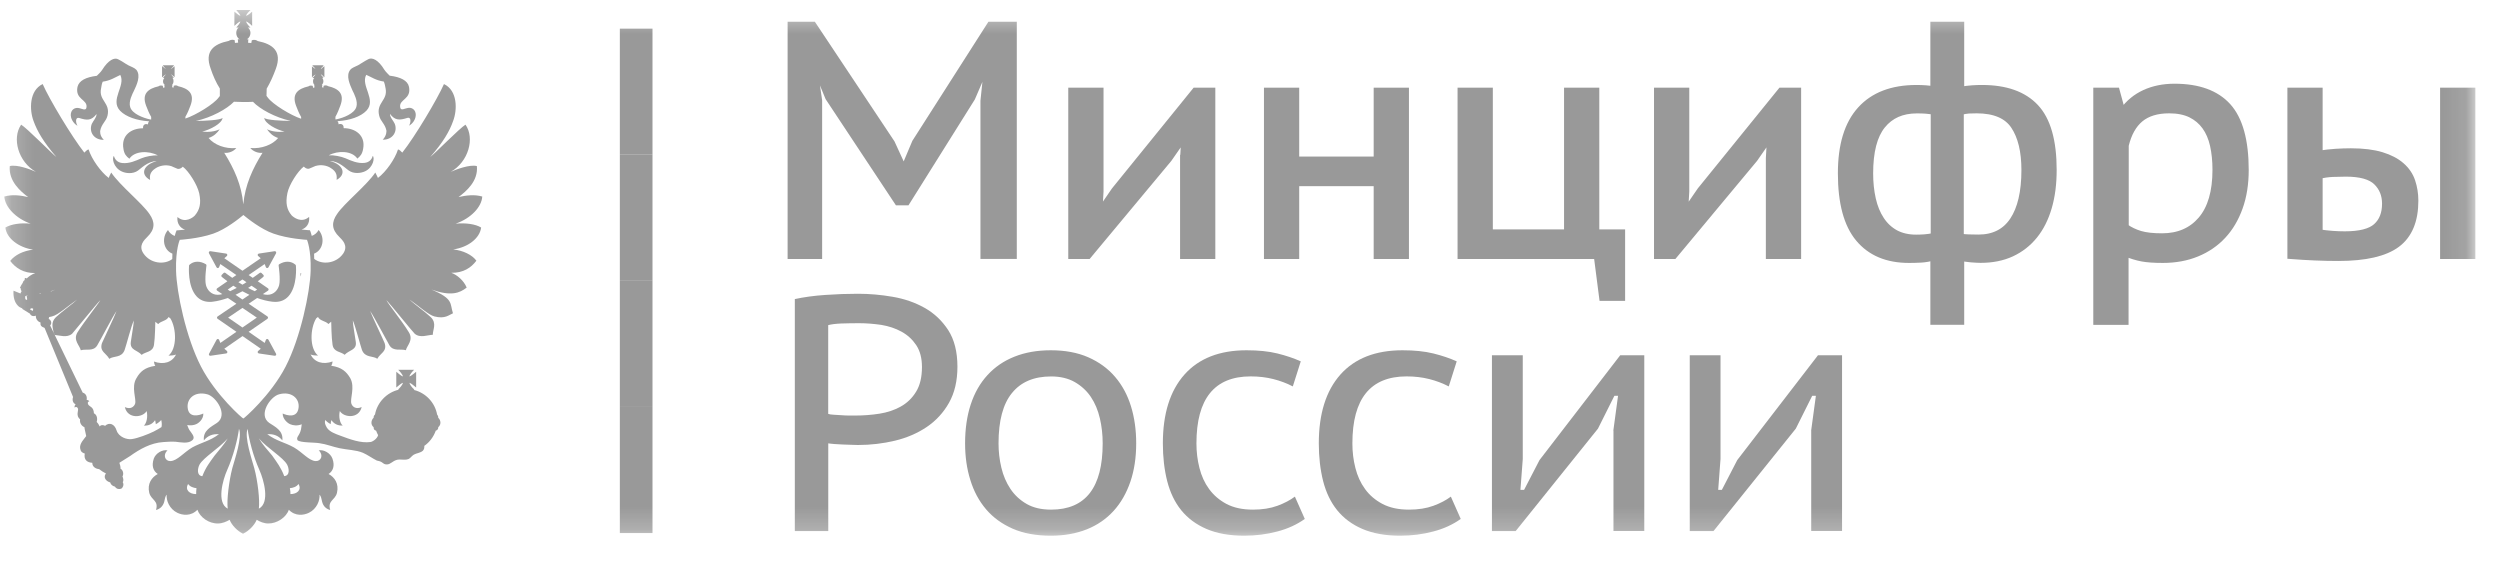
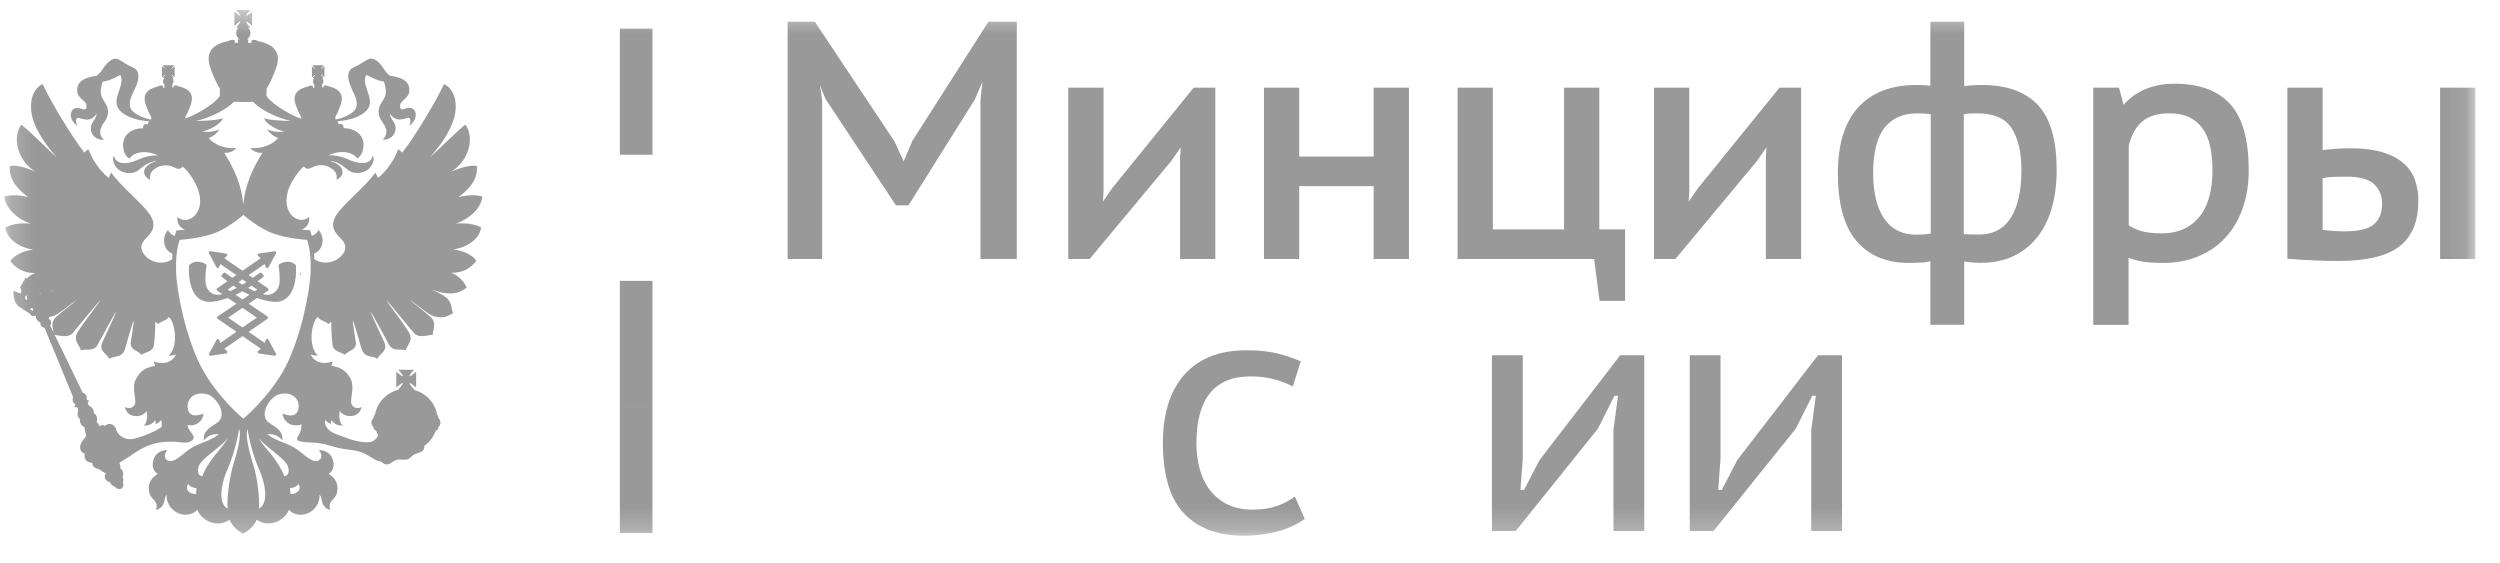
<svg xmlns="http://www.w3.org/2000/svg" width="111" height="25" viewBox="0 0 111 25" fill="none">
  <g opacity="0.5" clip-path="url(#clip0_620_4517)">
    <mask id="mask0_620_4517" style="mask-type:luminance" maskUnits="userSpaceOnUse" x="0" y="0" width="110" height="24">
      <path d="M109.895 0.444H0.192V23.785H109.895V0.444Z" fill="white" />
    </mask>
    <g mask="url(#mask0_620_4517)">
      <path d="M28.971 1.272H27.521V6.871H28.971V1.272Z" fill="#333333" />
-       <path d="M28.971 6.871H27.521V12.47H28.971V6.871Z" fill="#333333" />
+       <path d="M28.971 6.871H27.521H28.971V6.871Z" fill="#333333" />
      <path d="M28.971 12.47H27.521V18.069H28.971V12.47Z" fill="#333333" />
      <path d="M28.971 18.069H27.521V23.668H28.971V18.069Z" fill="#333333" />
      <path d="M13.126 11.762C13.12 11.756 12.99 11.62 12.765 11.62C12.645 11.62 12.523 11.658 12.401 11.729C12.379 11.74 12.366 11.764 12.371 11.789C12.371 11.794 12.461 12.402 12.393 12.663C12.341 12.859 12.175 13.089 11.874 13.089C11.809 13.089 11.744 13.079 11.673 13.059H11.67L11.899 12.905C11.915 12.894 11.926 12.875 11.926 12.853C11.926 12.831 11.915 12.815 11.899 12.802L11.445 12.489C11.589 12.381 11.679 12.305 11.689 12.294C11.703 12.283 11.711 12.267 11.711 12.25C11.711 12.234 11.706 12.218 11.692 12.204L11.611 12.123C11.6 12.112 11.584 12.104 11.567 12.104C11.554 12.104 11.54 12.109 11.529 12.117C11.524 12.12 11.404 12.212 11.222 12.337L11.04 12.212L11.752 11.724L11.806 11.865C11.814 11.886 11.836 11.903 11.861 11.903C11.861 11.903 11.861 11.903 11.863 11.903C11.885 11.903 11.907 11.889 11.918 11.87L12.257 11.246C12.268 11.224 12.265 11.2 12.254 11.181C12.243 11.164 12.224 11.153 12.203 11.153C12.2 11.153 12.197 11.153 12.194 11.153L11.494 11.259C11.47 11.262 11.45 11.278 11.442 11.303C11.437 11.324 11.442 11.349 11.461 11.365L11.575 11.466L10.766 12.022L9.96 11.466L10.074 11.365C10.09 11.349 10.098 11.324 10.09 11.303C10.085 11.278 10.066 11.262 10.041 11.259L9.341 11.153C9.338 11.153 9.335 11.153 9.333 11.153C9.311 11.153 9.292 11.162 9.281 11.181C9.267 11.2 9.267 11.224 9.278 11.246L9.615 11.87C9.626 11.889 9.647 11.903 9.669 11.903C9.672 11.903 9.672 11.903 9.672 11.903C9.696 11.903 9.715 11.886 9.726 11.865L9.783 11.724L10.495 12.212L10.313 12.337C10.131 12.212 10.011 12.12 10.009 12.117C9.998 12.109 9.984 12.104 9.971 12.104C9.954 12.104 9.938 12.109 9.927 12.123L9.846 12.204C9.835 12.215 9.827 12.231 9.827 12.25C9.827 12.267 9.835 12.283 9.848 12.294C9.862 12.305 9.952 12.381 10.096 12.489L9.642 12.802C9.626 12.812 9.615 12.831 9.615 12.853C9.615 12.875 9.626 12.891 9.642 12.905L9.87 13.059C9.87 13.059 9.87 13.059 9.867 13.059C9.797 13.079 9.732 13.089 9.667 13.089C9.365 13.089 9.197 12.859 9.145 12.663C9.077 12.402 9.167 11.794 9.167 11.789C9.17 11.764 9.159 11.74 9.137 11.729C9.012 11.658 8.89 11.62 8.773 11.62C8.545 11.62 8.415 11.753 8.409 11.762C8.398 11.77 8.393 11.786 8.393 11.797C8.39 11.835 8.32 12.712 8.727 13.157C8.876 13.32 9.075 13.404 9.311 13.404C9.352 13.404 9.398 13.404 9.441 13.396C9.672 13.369 9.897 13.307 10.117 13.231L10.495 13.486L9.661 14.051C9.645 14.064 9.634 14.081 9.634 14.102C9.634 14.121 9.642 14.14 9.661 14.154L10.497 14.732L9.783 15.226L9.729 15.088C9.721 15.066 9.699 15.053 9.675 15.05C9.675 15.05 9.675 15.05 9.672 15.05C9.65 15.05 9.629 15.063 9.618 15.082L9.281 15.707C9.27 15.726 9.273 15.753 9.284 15.769C9.295 15.786 9.314 15.796 9.335 15.796C9.338 15.796 9.341 15.796 9.343 15.796L10.044 15.693C10.068 15.691 10.087 15.672 10.093 15.65C10.101 15.626 10.093 15.601 10.076 15.585L9.96 15.482L10.769 14.922L11.578 15.482L11.461 15.585C11.442 15.601 11.437 15.626 11.442 15.65C11.448 15.672 11.47 15.688 11.494 15.693L12.194 15.796C12.197 15.796 12.2 15.796 12.203 15.796C12.222 15.796 12.241 15.788 12.254 15.769C12.268 15.75 12.268 15.726 12.257 15.707L11.918 15.082C11.907 15.063 11.888 15.05 11.863 15.05H11.861C11.833 15.05 11.814 15.066 11.806 15.088L11.752 15.226L11.038 14.732L11.874 14.154C11.89 14.143 11.901 14.124 11.901 14.102C11.901 14.081 11.89 14.064 11.874 14.051L11.04 13.486L11.418 13.231C11.635 13.309 11.861 13.369 12.091 13.396C12.137 13.402 12.181 13.404 12.222 13.404C12.461 13.404 12.656 13.32 12.805 13.157C13.213 12.712 13.142 11.835 13.139 11.797C13.139 11.786 13.134 11.772 13.126 11.762ZM10.764 12.408L10.943 12.53C10.886 12.565 10.826 12.603 10.764 12.641C10.701 12.603 10.641 12.568 10.584 12.53L10.764 12.408ZM10.112 12.856L10.359 12.685C10.408 12.715 10.457 12.747 10.511 12.783C10.413 12.834 10.316 12.883 10.218 12.929L10.112 12.856ZM11.402 14.102L10.764 14.542L10.128 14.102L10.764 13.671L11.402 14.102ZM10.764 13.299L10.457 13.089C10.565 13.038 10.666 12.986 10.764 12.932C10.861 12.986 10.964 13.038 11.073 13.089L10.764 13.299ZM11.312 12.929C11.214 12.886 11.114 12.837 11.016 12.783C11.07 12.75 11.119 12.717 11.168 12.685L11.418 12.856L11.312 12.929Z" fill="#333333" />
      <path d="M13.341 12.278C13.365 12.229 13.376 12.136 13.376 12.136L13.341 12.126V12.278Z" fill="#333333" />
      <path d="M21.363 10.102C21.103 9.945 20.671 9.89 20.231 9.931C20.918 9.692 21.388 9.182 21.412 8.726C21.054 8.622 20.682 8.677 20.359 8.75C20.693 8.5 21.241 8.044 21.173 7.373C20.85 7.295 20.258 7.52 20.011 7.631C20.804 7.186 21.089 6.132 20.668 5.535C20.419 5.682 19.286 6.838 19.102 6.971C19.688 6.301 19.962 5.82 20.12 5.369C20.307 4.878 20.321 4.02 19.712 3.732C19.425 4.389 18.42 6.075 17.861 6.776C17.798 6.722 17.749 6.648 17.671 6.635C17.538 7.061 17.141 7.629 16.78 7.9C16.761 7.865 16.726 7.767 16.663 7.661C16.28 8.234 15.287 9.019 14.966 9.502C14.716 9.861 14.716 10.184 15.064 10.518C15.205 10.659 15.471 10.906 15.241 11.254C14.925 11.712 14.293 11.767 13.951 11.495C13.951 11.414 13.948 11.335 13.945 11.262C14.35 11.104 14.445 10.553 14.146 10.211C14.081 10.336 13.972 10.428 13.842 10.474C13.807 10.33 13.777 10.262 13.774 10.254L13.758 10.222H13.723C13.72 10.222 13.587 10.214 13.389 10.192C13.614 10.119 13.758 9.909 13.725 9.63C13.378 9.929 13.03 9.643 12.951 9.565C12.734 9.309 12.672 9.022 12.759 8.582C12.832 8.199 13.228 7.591 13.489 7.395C13.527 7.43 13.587 7.504 13.714 7.493C13.788 7.468 13.91 7.406 14.002 7.371C14.266 7.292 14.521 7.352 14.684 7.458C14.982 7.639 14.955 7.84 14.947 7.987C15.401 7.732 15.243 7.305 14.649 7.148C15.056 7.148 15.39 7.52 15.477 7.566C15.702 7.732 16.025 7.694 16.212 7.604C16.574 7.433 16.647 7.007 16.549 6.92C16.514 7.072 16.397 7.208 16.188 7.232C15.879 7.267 15.58 7.134 15.344 7.029C15.143 6.944 14.82 6.882 14.6 6.895C15.007 6.67 15.64 6.695 15.865 7.042C16.001 6.933 16.085 6.836 16.123 6.61C16.24 6.002 15.764 5.69 15.257 5.69C15.27 5.543 15.167 5.47 15.031 5.519C15.031 5.456 15.015 5.407 14.98 5.383C14.991 5.383 15.007 5.378 15.018 5.378C15.528 5.342 16.012 5.185 16.272 4.911C16.728 4.422 16.001 3.803 16.261 3.322C16.511 3.431 16.696 3.572 17.041 3.621C17.076 3.694 17.108 3.841 17.119 3.919C17.231 4.463 16.696 4.552 16.834 5.13C16.894 5.394 17.092 5.484 17.157 5.796C17.157 5.796 17.182 6.013 16.992 6.203C17.432 6.214 17.663 5.842 17.527 5.497C17.467 5.356 17.315 5.223 17.315 5.057C17.54 5.356 17.741 5.345 18.089 5.234C18.246 5.185 18.26 5.405 18.162 5.581C18.401 5.44 18.461 5.209 18.461 5.106C18.461 4.862 18.271 4.748 18.089 4.797C17.986 4.807 17.779 4.949 17.766 4.748C17.722 4.4 18.271 4.414 18.159 3.854C18.1 3.575 17.787 3.42 17.301 3.36C17.252 3.311 17.13 3.194 17.065 3.097C16.799 2.654 16.522 2.537 16.356 2.627C16.161 2.725 16.06 2.809 15.9 2.896C15.773 2.964 15.637 2.999 15.553 3.097C15.341 3.36 15.542 3.767 15.65 4.017C15.724 4.164 15.9 4.498 15.822 4.748C15.735 5.046 15.243 5.234 14.944 5.296C14.925 5.296 14.912 5.302 14.893 5.302V5.185C14.98 5.033 15.053 4.851 15.113 4.685C15.314 4.148 15.015 3.93 14.572 3.827C14.515 3.792 14.456 3.778 14.382 3.803H14.369L14.358 3.892L14.298 3.873L14.312 3.765H14.285C14.336 3.729 14.358 3.667 14.358 3.607C14.358 3.542 14.334 3.49 14.309 3.455H14.369L14.344 3.431C14.334 3.406 14.309 3.382 14.271 3.344C14.26 3.333 14.247 3.309 14.247 3.295C14.258 3.306 14.271 3.319 14.296 3.33C14.32 3.355 14.355 3.379 14.369 3.404L14.404 3.428V2.937L14.369 2.966C14.358 2.977 14.32 3.002 14.296 3.029C14.271 3.053 14.26 3.053 14.247 3.064C14.247 3.053 14.258 3.04 14.271 3.015C14.309 2.991 14.334 2.956 14.344 2.937L14.369 2.898H13.869L13.894 2.937C13.918 2.953 13.948 2.991 13.972 3.015C13.983 3.04 13.997 3.053 14.008 3.064C13.994 3.053 13.972 3.053 13.959 3.029C13.915 3.004 13.894 2.98 13.869 2.966L13.85 2.937V3.436L13.875 3.412C13.899 3.387 13.924 3.363 13.964 3.338C13.978 3.328 14 3.314 14.013 3.303C14 3.314 13.989 3.338 13.978 3.352C13.953 3.39 13.921 3.412 13.899 3.439L13.875 3.463H13.953C13.91 3.499 13.899 3.55 13.899 3.615C13.899 3.675 13.924 3.738 13.964 3.773H13.953L13.964 3.881L13.899 3.9L13.886 3.811H13.875C13.801 3.786 13.742 3.8 13.693 3.835C13.242 3.938 12.943 4.158 13.144 4.693C13.207 4.859 13.28 5.041 13.37 5.193V5.272C12.919 5.125 12.107 4.631 11.89 4.332C11.865 4.302 11.846 4.278 11.835 4.259H11.833L11.841 3.936C11.998 3.672 12.14 3.349 12.248 3.053C12.533 2.279 12.112 1.956 11.444 1.823C11.377 1.774 11.292 1.75 11.181 1.788L11.157 1.91L11.015 1.899L11.026 1.742C11.007 1.747 10.983 1.747 10.958 1.747C11.053 1.698 11.121 1.582 11.121 1.462C11.121 1.375 11.078 1.272 11.005 1.223H11.121C11.053 1.163 10.945 1.036 10.923 0.949C11.007 0.973 11.135 1.087 11.195 1.15V0.517C11.135 0.566 11.007 0.688 10.923 0.699C10.945 0.628 11.053 0.506 11.121 0.444H10.489C10.538 0.506 10.66 0.628 10.671 0.699C10.597 0.688 10.475 0.566 10.407 0.517V1.15C10.475 1.087 10.595 0.973 10.671 0.949C10.66 1.033 10.538 1.161 10.489 1.223H10.597C10.524 1.272 10.489 1.375 10.489 1.462C10.489 1.582 10.549 1.701 10.646 1.747C10.622 1.747 10.597 1.747 10.559 1.736L10.573 1.894L10.432 1.905L10.418 1.782C10.309 1.747 10.225 1.772 10.152 1.818C9.489 1.954 9.069 2.274 9.354 3.048C9.451 3.344 9.593 3.67 9.761 3.93V4.264C9.75 4.275 9.737 4.3 9.712 4.324C9.5 4.623 8.683 5.117 8.232 5.264V5.185C8.322 5.033 8.398 4.851 8.458 4.685C8.659 4.148 8.36 3.93 7.909 3.827C7.858 3.792 7.801 3.778 7.727 3.803H7.716L7.703 3.892L7.643 3.873L7.654 3.765H7.643C7.678 3.729 7.703 3.667 7.703 3.607C7.703 3.542 7.692 3.49 7.654 3.455H7.727L7.703 3.431C7.678 3.406 7.654 3.382 7.63 3.344C7.619 3.333 7.6 3.309 7.586 3.295C7.6 3.306 7.63 3.319 7.64 3.33C7.676 3.355 7.7 3.379 7.727 3.404L7.752 3.428V2.937L7.727 2.966C7.703 2.977 7.678 3.002 7.64 3.029C7.63 3.053 7.6 3.053 7.586 3.064C7.6 3.053 7.616 3.04 7.63 3.015C7.654 2.991 7.678 2.956 7.703 2.937L7.727 2.898H7.228L7.252 2.937C7.263 2.953 7.296 2.991 7.32 3.015C7.344 3.04 7.355 3.053 7.355 3.064C7.347 3.051 7.334 3.051 7.312 3.026C7.282 3.002 7.244 2.977 7.233 2.964L7.195 2.934V3.433L7.233 3.409C7.244 3.385 7.282 3.36 7.312 3.336C7.336 3.325 7.347 3.311 7.358 3.3C7.358 3.311 7.347 3.336 7.323 3.349C7.298 3.387 7.266 3.409 7.255 3.436L7.23 3.461H7.296C7.266 3.496 7.238 3.547 7.238 3.613C7.238 3.672 7.263 3.735 7.32 3.77H7.296L7.309 3.879L7.241 3.898L7.23 3.808H7.217C7.143 3.784 7.084 3.797 7.035 3.833C6.584 3.936 6.285 4.156 6.486 4.691C6.549 4.856 6.622 5.038 6.712 5.19V5.307C6.693 5.307 6.676 5.302 6.663 5.302C6.364 5.239 5.865 5.052 5.78 4.753C5.702 4.503 5.878 4.169 5.951 4.023C6.068 3.773 6.264 3.366 6.057 3.102C5.965 3.004 5.832 2.969 5.702 2.901C5.544 2.817 5.446 2.73 5.245 2.632C5.085 2.543 4.814 2.657 4.537 3.102C4.477 3.2 4.349 3.314 4.298 3.366C3.817 3.425 3.508 3.577 3.44 3.86C3.329 4.419 3.877 4.408 3.842 4.753C3.828 4.954 3.616 4.813 3.519 4.802C3.329 4.753 3.141 4.867 3.141 5.112C3.141 5.215 3.209 5.445 3.44 5.587C3.342 5.41 3.353 5.19 3.519 5.239C3.866 5.35 4.059 5.361 4.287 5.063C4.287 5.226 4.14 5.361 4.075 5.502C3.939 5.85 4.165 6.219 4.61 6.209C4.409 6.018 4.45 5.801 4.45 5.801C4.512 5.489 4.708 5.399 4.773 5.136C4.909 4.558 4.371 4.468 4.488 3.925C4.499 3.846 4.523 3.7 4.561 3.626C4.909 3.577 5.099 3.439 5.341 3.328C5.59 3.808 4.871 4.427 5.33 4.916C5.593 5.19 6.079 5.348 6.584 5.383C6.595 5.383 6.611 5.388 6.625 5.391C6.59 5.416 6.571 5.462 6.571 5.524C6.438 5.475 6.334 5.549 6.353 5.695C5.829 5.695 5.368 6.008 5.482 6.616C5.517 6.841 5.604 6.939 5.745 7.048C5.965 6.7 6.598 6.676 7.01 6.901C6.785 6.887 6.462 6.95 6.264 7.034C6.03 7.137 5.734 7.273 5.425 7.238C5.21 7.213 5.102 7.08 5.058 6.925C4.96 7.012 5.034 7.436 5.398 7.61C5.579 7.699 5.903 7.737 6.128 7.572C6.215 7.523 6.549 7.153 6.959 7.153C6.367 7.311 6.201 7.737 6.666 7.992C6.647 7.846 6.625 7.645 6.921 7.463C7.086 7.36 7.347 7.297 7.605 7.376C7.695 7.411 7.817 7.474 7.89 7.498C8.018 7.509 8.078 7.436 8.116 7.401C8.379 7.596 8.762 8.204 8.846 8.587C8.938 9.027 8.87 9.312 8.65 9.57C8.577 9.649 8.224 9.934 7.879 9.635C7.847 9.915 7.991 10.121 8.216 10.197C8.015 10.219 7.879 10.227 7.877 10.227H7.841L7.828 10.26C7.825 10.265 7.795 10.336 7.757 10.477C7.632 10.428 7.524 10.338 7.458 10.214C7.16 10.556 7.252 11.104 7.654 11.262C7.651 11.338 7.649 11.416 7.649 11.501C7.304 11.767 6.679 11.71 6.37 11.254C6.131 10.906 6.405 10.656 6.541 10.518C6.888 10.184 6.888 9.861 6.636 9.502C6.313 9.022 5.322 8.234 4.939 7.661C4.876 7.764 4.841 7.862 4.827 7.9C4.469 7.629 4.067 7.061 3.934 6.635C3.861 6.646 3.806 6.722 3.744 6.776C3.19 6.075 2.18 4.389 1.895 3.732C1.292 4.02 1.303 4.878 1.488 5.369C1.65 5.82 1.925 6.301 2.503 6.971C2.321 6.836 1.189 5.682 0.939 5.535C0.521 6.132 0.806 7.186 1.596 7.631C1.355 7.52 0.757 7.295 0.434 7.373C0.374 8.044 0.915 8.5 1.249 8.75C0.923 8.677 0.551 8.622 0.192 8.726C0.217 9.182 0.692 9.695 1.36 9.931C0.934 9.888 0.502 9.945 0.239 10.102C0.287 10.577 0.825 10.988 1.469 11.085C1.037 11.134 0.654 11.324 0.453 11.585C0.689 11.894 1.037 12.133 1.566 12.123C1.444 12.166 1.303 12.25 1.183 12.364C1.17 12.353 1.145 12.34 1.124 12.34C1.097 12.351 1.088 12.389 1.097 12.413C1.097 12.413 1.097 12.413 1.097 12.432C1.045 12.467 1.018 12.511 1.012 12.554C0.964 12.625 0.912 12.706 0.885 12.78C0.898 12.785 0.909 12.799 0.92 12.804C0.917 12.842 0.928 12.888 0.958 12.934C0.934 12.959 0.923 12.994 0.909 13.032L0.6 12.907C0.583 13.19 0.646 13.42 0.787 13.564C0.898 13.692 1.026 13.673 0.988 13.716L1.325 13.923C1.384 14.05 1.507 14.05 1.591 14.015C1.591 14.015 1.591 14.026 1.591 14.04C1.591 14.172 1.683 14.281 1.803 14.325C1.778 14.436 1.827 14.507 1.979 14.558L3.244 17.627C3.195 17.773 3.244 17.901 3.356 17.95C3.329 17.985 3.307 18.023 3.307 18.096C3.356 18.061 3.429 18.047 3.464 18.151C3.489 18.224 3.356 18.46 3.557 18.62C3.529 18.761 3.605 18.905 3.749 18.968C3.749 19.041 3.817 19.277 3.828 19.362C3.739 19.489 3.529 19.685 3.557 19.899C3.581 20.051 3.641 20.1 3.763 20.138C3.714 20.412 3.866 20.535 4.097 20.548C4.097 20.749 4.284 20.82 4.406 20.833C4.523 20.92 4.572 20.955 4.705 21.023C4.583 21.167 4.67 21.357 4.893 21.42C4.917 21.504 4.979 21.577 5.104 21.607C5.178 21.729 5.311 21.729 5.389 21.694C5.438 21.67 5.525 21.528 5.449 21.406C5.498 21.346 5.474 21.23 5.438 21.156C5.512 21.023 5.449 20.858 5.349 20.809C5.362 20.735 5.324 20.619 5.3 20.548C5.476 20.437 5.696 20.298 5.775 20.249C6.207 19.94 6.695 19.663 7.249 19.628C7.391 19.614 7.651 19.603 7.798 19.614C8.023 19.639 8.333 19.706 8.515 19.565C8.572 19.53 8.607 19.467 8.596 19.408C8.572 19.267 8.42 19.144 8.371 19.019C8.357 18.981 8.335 18.924 8.311 18.873C8.469 18.9 8.615 18.878 8.705 18.835C8.803 18.799 9.039 18.623 9.028 18.36C8.838 18.449 8.382 18.571 8.333 18.11C8.284 17.703 8.642 17.355 9.204 17.507C9.587 17.605 10.147 18.419 9.636 18.775C9.386 18.946 9.003 19.109 9.052 19.554C9.215 19.353 9.435 19.256 9.72 19.28C9.302 19.59 8.979 19.628 8.539 19.864C8.156 20.089 7.871 20.461 7.57 20.472C7.339 20.483 7.211 20.209 7.437 19.997C7.211 19.948 6.913 20.125 6.829 20.361C6.72 20.684 6.804 20.915 7.005 21.045C6.734 21.192 6.53 21.477 6.628 21.884C6.72 22.218 7.054 22.218 6.926 22.644C7.114 22.596 7.236 22.468 7.29 22.286C7.315 22.158 7.339 22.025 7.401 21.963C7.374 22.218 7.521 22.596 7.871 22.767C8.107 22.883 8.479 22.93 8.765 22.634C8.881 22.968 9.275 23.255 9.685 23.242C9.872 23.242 10.057 23.16 10.195 23.079C10.293 23.326 10.543 23.578 10.79 23.698C11.045 23.578 11.295 23.326 11.398 23.079C11.534 23.163 11.721 23.242 11.903 23.242C12.297 23.253 12.713 22.968 12.824 22.634C13.109 22.93 13.481 22.883 13.717 22.767C14.065 22.596 14.211 22.218 14.187 21.963C14.252 22.025 14.277 22.158 14.304 22.286C14.353 22.468 14.472 22.596 14.662 22.644C14.534 22.218 14.877 22.218 14.961 21.884C15.059 21.477 14.858 21.189 14.589 21.045C14.784 20.917 14.877 20.687 14.76 20.361C14.676 20.125 14.377 19.948 14.152 19.997C14.377 20.209 14.255 20.483 14.018 20.472C13.72 20.461 13.435 20.087 13.049 19.864C12.612 19.625 12.289 19.59 11.868 19.28C12.153 19.256 12.379 19.353 12.536 19.554C12.585 19.109 12.202 18.946 11.952 18.775C11.447 18.419 12.001 17.605 12.392 17.507C12.946 17.355 13.313 17.703 13.256 18.11C13.196 18.574 12.751 18.452 12.55 18.36C12.55 18.62 12.786 18.797 12.884 18.835C12.998 18.889 13.209 18.919 13.397 18.837C13.391 18.884 13.383 18.933 13.383 18.946C13.345 19.343 13.133 19.378 13.207 19.541C13.31 19.663 13.991 19.639 14.176 19.677C14.499 19.72 14.773 19.839 15.083 19.902C15.431 19.975 15.8 19.975 16.112 20.103C16.313 20.19 16.538 20.353 16.734 20.45C17.032 20.499 16.984 20.621 17.174 20.621C17.345 20.621 17.41 20.475 17.63 20.415C17.782 20.38 17.953 20.439 18.105 20.391C18.216 20.366 18.265 20.252 18.368 20.19C18.491 20.116 18.662 20.116 18.776 20.011C18.835 19.956 18.849 19.853 18.838 19.78L18.841 19.796C19.074 19.633 19.251 19.394 19.349 19.12C19.408 19.109 19.457 19.055 19.457 18.992C19.457 18.981 19.457 18.968 19.457 18.968C19.517 18.919 19.555 18.846 19.555 18.772C19.555 18.68 19.52 18.607 19.457 18.547C19.457 18.547 19.457 18.533 19.457 18.523C19.457 18.474 19.433 18.438 19.408 18.406C19.311 17.876 18.909 17.45 18.39 17.317C18.39 17.303 18.39 17.303 18.39 17.292H18.379C18.379 17.268 18.368 17.255 18.349 17.255C18.276 17.181 18.189 17.067 18.178 16.994C18.262 17.018 18.404 17.151 18.477 17.206V16.505C18.404 16.559 18.265 16.692 18.178 16.717C18.189 16.63 18.322 16.478 18.39 16.418H17.679C17.744 16.478 17.88 16.63 17.89 16.717C17.806 16.692 17.665 16.559 17.595 16.505V17.206C17.668 17.151 17.806 17.018 17.89 16.994C17.88 17.081 17.744 17.233 17.679 17.292L17.703 17.303C17.174 17.425 16.747 17.865 16.65 18.406C16.614 18.436 16.59 18.474 16.59 18.523C16.59 18.533 16.59 18.547 16.59 18.547C16.527 18.607 16.492 18.68 16.492 18.772C16.492 18.843 16.527 18.919 16.59 18.968C16.59 18.968 16.59 18.979 16.59 18.992C16.59 19.071 16.639 19.109 16.698 19.12C16.723 19.188 16.753 19.256 16.785 19.315C16.785 19.31 16.785 19.31 16.794 19.302C16.75 19.503 16.506 19.625 16.451 19.625C16.017 19.687 15.536 19.503 15.099 19.34C14.906 19.267 14.643 19.182 14.515 18.992C14.437 18.854 14.401 18.767 14.442 18.645C14.491 18.704 14.57 18.772 14.681 18.832C14.692 18.772 14.692 18.704 14.716 18.655C14.828 18.821 15.004 18.905 15.216 18.895C15.088 18.786 15.029 18.498 15.088 18.248C15.265 18.547 15.935 18.607 16.058 18.072C15.808 18.189 15.648 18.061 15.602 17.925C15.528 17.711 15.773 17.192 15.553 16.793C15.376 16.494 15.175 16.312 14.708 16.239C14.744 16.182 14.757 16.133 14.768 16.049C14.336 16.206 13.964 16.084 13.788 15.739C13.875 15.775 14 15.788 14.122 15.788C13.739 15.476 13.763 14.593 14.038 14.137C14.073 14.113 14.086 14.088 14.122 14.078C14.206 14.249 14.456 14.249 14.583 14.387C14.632 14.338 14.657 14.325 14.706 14.284C14.706 14.284 14.716 15.009 14.765 15.307C14.814 15.642 15.137 15.606 15.303 15.753C15.498 15.538 15.851 15.549 15.797 15.18C15.748 14.811 15.675 14.474 15.664 14.224C15.773 14.45 15.987 15.297 16.071 15.538C16.21 15.897 16.557 15.788 16.753 15.929C16.88 15.68 17.204 15.606 17.076 15.229C17.041 15.131 16.511 14.018 16.432 13.803C16.62 14.078 17.133 15.058 17.291 15.332C17.467 15.617 17.79 15.479 18.021 15.549C18.064 15.343 18.377 15.104 18.148 14.745C17.863 14.27 17.193 13.442 17.157 13.325C17.291 13.453 18.33 14.745 18.412 14.816C18.654 15.028 19.006 14.865 19.216 14.865C19.216 14.629 19.403 14.36 19.131 14.086C18.882 13.847 18.309 13.439 18.186 13.301C18.569 13.564 19.02 13.982 19.289 14.05C19.764 14.172 19.935 13.982 20.112 13.909C19.965 13.477 20.16 13.277 19.156 12.856C20.025 13.165 20.41 13.013 20.72 12.769C20.598 12.459 20.288 12.198 20.036 12.112C20.568 12.123 20.921 11.886 21.152 11.574C20.956 11.313 20.568 11.123 20.122 11.074C20.78 10.985 21.304 10.577 21.363 10.102ZM1.208 13.293C1.197 13.293 1.197 13.304 1.183 13.317C1.11 13.306 1.11 13.22 1.124 13.146C1.159 13.146 1.183 13.135 1.208 13.111L1.219 13.124L1.183 13.149C1.197 13.195 1.197 13.244 1.208 13.293ZM1.447 13.803L1.327 13.733C1.376 13.676 1.422 13.676 1.471 13.708C1.471 13.743 1.471 13.779 1.447 13.803ZM1.805 13.043C1.789 13.043 1.773 13.043 1.756 13.043C1.754 13.04 1.751 13.035 1.748 13.032C1.77 13.027 1.794 13.027 1.813 13.021C1.813 13.027 1.808 13.035 1.805 13.043ZM8.71 21.938C8.412 21.938 8.2 21.751 8.352 21.488C8.431 21.607 8.588 21.661 8.724 21.675C8.71 21.8 8.71 21.835 8.71 21.938ZM13.253 21.488C13.405 21.751 13.193 21.938 12.895 21.938C12.895 21.835 12.895 21.8 12.87 21.675C13.008 21.664 13.171 21.613 13.253 21.488ZM8.699 5.369C9.381 5.223 10.076 4.84 10.388 4.517C10.646 4.533 10.98 4.536 11.233 4.52C11.54 4.845 12.224 5.22 12.908 5.367C12.512 5.367 11.819 5.331 11.732 5.234C11.757 5.484 12.286 5.766 12.634 5.842C12.346 5.877 12.08 5.842 11.854 5.739C11.977 5.915 12.118 6.048 12.349 6.127C12.107 6.426 11.607 6.618 11.113 6.572C11.235 6.719 11.461 6.811 11.656 6.784C11.211 7.493 10.882 8.221 10.804 9.062H10.801V9.065C10.728 8.221 10.399 7.493 9.956 6.784C10.157 6.809 10.377 6.719 10.491 6.572C9.992 6.621 9.511 6.426 9.261 6.127C9.495 6.048 9.633 5.915 9.756 5.739C9.536 5.842 9.261 5.877 8.976 5.842C9.324 5.763 9.859 5.484 9.883 5.234C9.788 5.334 9.096 5.369 8.699 5.369ZM2.451 12.861C2.389 12.888 2.313 12.921 2.256 12.945C2.256 12.94 2.256 12.934 2.256 12.929C2.316 12.905 2.392 12.883 2.451 12.861ZM6.834 16.052C6.848 16.136 6.858 16.185 6.894 16.242C6.424 16.315 6.226 16.497 6.055 16.796C5.816 17.197 6.066 17.716 5.998 17.928C5.949 18.061 5.794 18.191 5.544 18.075C5.666 18.612 6.334 18.55 6.511 18.251C6.571 18.501 6.511 18.789 6.389 18.897C6.598 18.908 6.774 18.824 6.883 18.658C6.907 18.707 6.907 18.775 6.918 18.835C7.035 18.775 7.108 18.707 7.157 18.647C7.176 18.707 7.198 18.848 7.171 18.962C7.081 19.022 6.981 19.079 6.823 19.161C6.573 19.283 6.117 19.459 5.856 19.495C5.642 19.53 5.27 19.408 5.175 19.109C5.088 18.824 4.852 18.732 4.664 18.908C4.616 18.873 4.483 18.846 4.426 18.935C4.426 18.935 4.366 18.799 4.292 18.734C4.341 18.588 4.303 18.411 4.17 18.351C4.159 18.064 3.983 18.064 3.92 17.966C3.885 17.906 3.885 17.83 3.969 17.819C3.934 17.765 3.858 17.754 3.847 17.754C3.872 17.632 3.834 17.48 3.671 17.431L2.226 14.45C2.318 14.352 2.27 14.211 2.166 14.162C2.166 14.162 2.166 14.151 2.166 14.137C2.175 14.113 2.177 14.097 2.18 14.078C2.218 14.072 2.267 14.061 2.308 14.05C2.593 13.982 3.038 13.564 3.424 13.301C3.288 13.442 2.728 13.849 2.479 14.086C2.245 14.316 2.343 14.547 2.381 14.756L2.435 14.873C2.647 14.887 2.965 15.014 3.201 14.819C3.274 14.745 4.317 13.453 4.455 13.328C4.401 13.445 3.744 14.273 3.445 14.748C3.225 15.107 3.548 15.343 3.586 15.552C3.823 15.479 4.146 15.62 4.317 15.335C4.483 15.06 4.988 14.08 5.175 13.806C5.102 14.021 4.567 15.134 4.529 15.232C4.401 15.609 4.724 15.682 4.852 15.932C5.047 15.791 5.398 15.902 5.533 15.541C5.617 15.299 5.832 14.452 5.943 14.227C5.93 14.477 5.856 14.813 5.808 15.183C5.759 15.555 6.106 15.541 6.288 15.756C6.465 15.609 6.788 15.644 6.837 15.31C6.886 15.012 6.896 14.287 6.896 14.287C6.945 14.33 6.97 14.341 7.024 14.39C7.143 14.249 7.396 14.249 7.48 14.08C7.518 14.091 7.529 14.116 7.567 14.14C7.841 14.596 7.863 15.479 7.48 15.791C7.591 15.791 7.73 15.777 7.814 15.742C7.646 16.087 7.268 16.209 6.834 16.052ZM9.533 20.222C9.308 20.532 9.131 20.757 8.984 21.143C8.721 21.118 8.773 20.795 8.857 20.632C9.033 20.309 9.75 19.888 10.111 19.467C9.951 19.736 9.728 19.981 9.533 20.222ZM10.312 20.795C10.166 21.365 10.062 22.207 10.111 22.585C9.606 22.321 9.891 21.306 10.087 20.869C10.358 20.26 10.549 19.516 10.611 19.041C10.768 19.402 10.418 20.41 10.312 20.795ZM11.493 22.585C11.542 22.207 11.444 21.365 11.292 20.795C11.187 20.41 10.839 19.402 10.994 19.041C11.053 19.516 11.244 20.258 11.518 20.869C11.713 21.306 11.998 22.321 11.493 22.585ZM12.748 20.63C12.835 20.795 12.884 21.116 12.62 21.14C12.474 20.755 12.297 20.532 12.08 20.22C11.876 19.981 11.654 19.734 11.493 19.465C11.852 19.888 12.571 20.306 12.748 20.63ZM12.685 16.271C12.026 17.553 10.817 18.596 10.804 18.582C10.79 18.599 9.582 17.553 8.922 16.271C8.262 14.993 7.839 12.98 7.817 12.019C7.792 11.058 7.982 10.648 7.982 10.648C7.982 10.648 8.808 10.602 9.468 10.374C10.027 10.181 10.635 9.69 10.806 9.546C10.977 9.69 11.586 10.178 12.148 10.374C12.805 10.605 13.63 10.648 13.63 10.648C13.63 10.648 13.818 11.061 13.793 12.019C13.766 12.98 13.342 14.993 12.685 16.271Z" fill="#333333" />
-       <path d="M35.284 13.28C35.7 13.19 36.153 13.128 36.645 13.095C37.136 13.06 37.617 13.043 38.094 13.043C38.6 13.043 39.113 13.087 39.631 13.177C40.153 13.266 40.625 13.429 41.051 13.668C41.478 13.907 41.825 14.236 42.1 14.656C42.371 15.077 42.51 15.62 42.51 16.283C42.51 16.907 42.385 17.44 42.138 17.88C41.891 18.319 41.559 18.68 41.149 18.957C40.739 19.234 40.267 19.438 39.737 19.566C39.208 19.693 38.659 19.758 38.094 19.758C38.035 19.758 37.943 19.756 37.82 19.75C37.695 19.745 37.568 19.739 37.435 19.737C37.302 19.731 37.171 19.723 37.049 19.715C36.924 19.704 36.835 19.696 36.775 19.685V23.579H35.29V13.28H35.284ZM38.138 14.35C37.869 14.35 37.611 14.355 37.359 14.363C37.106 14.374 36.911 14.398 36.772 14.436V18.376C36.821 18.395 36.903 18.409 37.017 18.414C37.131 18.42 37.25 18.425 37.372 18.436C37.497 18.447 37.614 18.45 37.728 18.45C37.842 18.45 37.929 18.45 37.989 18.45C38.344 18.45 38.697 18.422 39.045 18.368C39.392 18.314 39.705 18.211 39.99 18.053C40.272 17.896 40.5 17.678 40.674 17.393C40.848 17.111 40.935 16.744 40.935 16.294C40.935 15.903 40.851 15.582 40.682 15.327C40.514 15.075 40.297 14.874 40.028 14.727C39.762 14.58 39.46 14.48 39.129 14.425C38.795 14.377 38.464 14.35 38.138 14.35Z" fill="#333333" />
-       <path d="M42.85 19.685C42.85 19.041 42.934 18.463 43.102 17.953C43.27 17.442 43.518 17.008 43.846 16.652C44.172 16.296 44.571 16.022 45.044 15.835C45.513 15.647 46.051 15.552 46.657 15.552C47.289 15.552 47.846 15.655 48.321 15.864C48.796 16.074 49.193 16.361 49.51 16.733C49.828 17.105 50.062 17.54 50.216 18.042C50.371 18.542 50.447 19.09 50.447 19.685C50.447 20.318 50.36 20.888 50.187 21.393C50.013 21.898 49.766 22.33 49.443 22.685C49.119 23.041 48.723 23.315 48.253 23.503C47.783 23.69 47.251 23.785 46.657 23.785C46.002 23.785 45.437 23.682 44.962 23.473C44.487 23.264 44.093 22.979 43.781 22.612C43.469 22.245 43.235 21.811 43.083 21.311C42.926 20.812 42.85 20.269 42.85 19.685ZM44.335 19.685C44.335 20.052 44.376 20.41 44.46 20.763C44.544 21.116 44.677 21.428 44.864 21.708C45.052 21.988 45.291 22.207 45.584 22.376C45.877 22.544 46.238 22.628 46.67 22.628C48.196 22.628 48.959 21.648 48.959 19.688C48.959 19.302 48.918 18.93 48.834 18.572C48.75 18.216 48.62 17.901 48.438 17.629C48.256 17.358 48.02 17.138 47.726 16.967C47.433 16.799 47.08 16.714 46.67 16.714C45.907 16.714 45.329 16.959 44.932 17.45C44.533 17.936 44.335 18.683 44.335 19.685Z" fill="#333333" />
      <path d="M57.933 23.041C57.586 23.288 57.181 23.476 56.714 23.598C56.247 23.723 55.758 23.785 55.242 23.785C54.588 23.785 54.031 23.685 53.569 23.486C53.108 23.288 52.736 23.011 52.448 22.656C52.16 22.3 51.954 21.868 51.824 21.363C51.696 20.858 51.631 20.299 51.631 19.685C51.631 18.368 51.951 17.35 52.59 16.63C53.228 15.913 54.148 15.552 55.345 15.552C55.87 15.552 56.326 15.598 56.714 15.693C57.099 15.789 57.447 15.905 57.754 16.044L57.401 17.157C57.135 17.018 56.847 16.91 56.538 16.831C56.228 16.752 55.891 16.712 55.528 16.712C53.923 16.712 53.122 17.703 53.122 19.685C53.122 20.062 53.165 20.426 53.255 20.776C53.344 21.13 53.485 21.442 53.684 21.713C53.882 21.985 54.14 22.207 54.457 22.376C54.778 22.544 55.169 22.628 55.631 22.628C56.044 22.628 56.407 22.571 56.717 22.457C57.026 22.343 57.284 22.207 57.493 22.05L57.933 23.041Z" fill="#333333" />
-       <path d="M64.857 23.041C64.51 23.288 64.105 23.476 63.638 23.598C63.171 23.723 62.682 23.785 62.166 23.785C61.512 23.785 60.955 23.685 60.493 23.486C60.032 23.288 59.66 23.011 59.372 22.656C59.084 22.3 58.878 21.868 58.748 21.363C58.62 20.858 58.555 20.299 58.555 19.685C58.555 18.368 58.876 17.35 59.514 16.63C60.152 15.913 61.072 15.552 62.27 15.552C62.794 15.552 63.25 15.598 63.638 15.693C64.024 15.789 64.371 15.905 64.678 16.044L64.325 17.157C64.059 17.018 63.771 16.91 63.462 16.831C63.152 16.752 62.815 16.712 62.452 16.712C60.847 16.712 60.046 17.703 60.046 19.685C60.046 20.062 60.089 20.426 60.179 20.776C60.268 21.13 60.41 21.442 60.608 21.713C60.803 21.985 61.064 22.207 61.384 22.376C61.705 22.544 62.096 22.628 62.557 22.628C62.97 22.628 63.334 22.571 63.643 22.457C63.953 22.343 64.211 22.207 64.418 22.05L64.857 23.041Z" fill="#333333" />
      <path d="M71.632 19.12L71.841 17.575H71.678L70.95 19.031L67.296 23.579H66.242V15.775H67.611V20.38L67.507 21.749H67.67L68.355 20.426L71.936 15.775H73.006V23.576H71.638V19.12H71.632Z" fill="#333333" />
      <path d="M80.415 19.12L80.625 17.575H80.461L79.734 19.031L76.079 23.579H75.025V15.775H76.391V20.38L76.288 21.749H76.451L77.135 20.426L80.717 15.775H81.787V23.576H80.418V19.12H80.415Z" fill="#333333" />
      <path d="M43.678 4.479L43.838 2.942H43.759L43.154 4.346L40.256 8.97H39.857L36.786 4.332L36.213 2.942H36.134L36.357 4.463V11.354H35.116V1.112H36.102L39.588 6.35L40.112 7.49H40.145L40.639 6.32L43.965 1.112H45V11.351H43.678V4.479Z" fill="#333333" stroke="#333333" stroke-width="0.292" stroke-miterlimit="10" />
      <path d="M52.544 7.023L52.592 6.116H52.544L51.892 7.053L48.31 11.354H47.577V4.039H48.851V8.5L48.802 9.364H48.864L49.486 8.457L53.067 4.039H53.814V11.354H52.541V7.023H52.544Z" fill="#333333" stroke="#333333" stroke-width="0.292" stroke-miterlimit="10" />
      <path d="M61.137 8.12H57.539V11.354H56.266V4.039H57.539V7.097H61.137V4.039H62.411V11.354H61.137V8.12Z" fill="#333333" stroke="#333333" stroke-width="0.292" stroke-miterlimit="10" />
      <path d="M72.009 13.211H71.148L70.909 11.354H64.862V4.039H66.136V10.331H69.59V4.039H70.863V10.331H72.009V13.211Z" fill="#333333" stroke="#333333" stroke-width="0.292" stroke-miterlimit="10" />
      <path d="M78.55 7.023L78.6 6.116H78.55L77.899 7.053L74.317 11.354H73.584V4.039H74.858V8.5L74.808 9.364H74.874L75.496 8.457L79.077 4.039H79.824V11.354H78.55V7.023Z" fill="#333333" stroke="#333333" stroke-width="0.292" stroke-miterlimit="10" />
      <path d="M85.854 11.411C85.671 11.471 85.484 11.503 85.289 11.514C85.093 11.525 84.914 11.528 84.757 11.528C83.79 11.528 83.049 11.216 82.528 10.591C82.006 9.966 81.748 9.003 81.748 7.694C81.748 6.445 82.033 5.505 82.609 4.87C83.182 4.237 84.01 3.919 85.091 3.919C85.387 3.919 85.642 3.938 85.854 3.979V1.112H87.065V3.993C87.255 3.963 87.426 3.944 87.575 3.933C87.725 3.922 87.866 3.919 88.004 3.919C89.055 3.919 89.845 4.199 90.374 4.761C90.904 5.323 91.17 6.252 91.17 7.547C91.17 8.161 91.1 8.715 90.956 9.206C90.812 9.698 90.603 10.116 90.326 10.458C90.049 10.8 89.712 11.063 89.316 11.248C88.917 11.433 88.458 11.525 87.939 11.525C87.844 11.525 87.703 11.517 87.518 11.503C87.333 11.49 87.181 11.463 87.065 11.422V14.276H85.854V11.411ZM85.074 10.564C85.202 10.564 85.33 10.559 85.457 10.55C85.585 10.539 85.723 10.52 85.87 10.491V4.946C85.743 4.927 85.623 4.911 85.511 4.902C85.4 4.892 85.265 4.889 85.107 4.889C84.45 4.889 83.937 5.114 83.57 5.57C83.204 6.024 83.022 6.733 83.022 7.699C83.022 8.109 83.062 8.489 83.141 8.84C83.22 9.19 83.345 9.497 83.516 9.755C83.684 10.013 83.901 10.214 84.159 10.355C84.417 10.493 84.724 10.564 85.074 10.564ZM87.763 4.886C87.635 4.886 87.521 4.889 87.42 4.894C87.32 4.9 87.195 4.921 87.046 4.959V10.518C87.152 10.537 87.271 10.55 87.404 10.553C87.537 10.559 87.684 10.561 87.841 10.561C88.52 10.561 89.033 10.303 89.378 9.785C89.723 9.269 89.897 8.522 89.897 7.547C89.897 6.719 89.74 6.067 89.427 5.595C89.115 5.125 88.561 4.886 87.763 4.886Z" fill="#333333" stroke="#333333" stroke-width="0.292" stroke-miterlimit="10" />
      <path d="M93.096 4.039H93.971L94.21 4.916H94.272C94.516 4.574 94.832 4.314 95.22 4.134C95.608 3.955 96.05 3.863 96.547 3.863C97.609 3.863 98.399 4.151 98.918 4.726C99.436 5.302 99.697 6.244 99.697 7.55C99.697 8.164 99.61 8.718 99.434 9.209C99.257 9.701 99.013 10.119 98.692 10.461C98.375 10.803 97.989 11.066 97.538 11.251C97.088 11.436 96.586 11.528 96.034 11.528C95.641 11.528 95.331 11.506 95.103 11.463C94.875 11.42 94.627 11.344 94.362 11.235V14.279H93.088V4.039H93.096ZM96.311 4.886C95.771 4.886 95.342 5.017 95.03 5.275C94.717 5.533 94.498 5.926 94.37 6.453V10.081C94.56 10.217 94.777 10.322 95.022 10.396C95.266 10.469 95.589 10.505 95.993 10.505C96.727 10.505 97.308 10.255 97.737 9.752C98.166 9.25 98.38 8.511 98.38 7.537C98.38 7.137 98.342 6.774 98.269 6.448C98.196 6.122 98.076 5.842 97.91 5.614C97.745 5.386 97.533 5.207 97.275 5.079C97.014 4.952 96.694 4.886 96.311 4.886Z" fill="#333333" stroke="#333333" stroke-width="0.292" stroke-miterlimit="10" />
      <path d="M102.979 6.833C103.235 6.795 103.479 6.768 103.713 6.752C103.946 6.738 104.169 6.73 104.38 6.73C104.921 6.73 105.374 6.787 105.741 6.898C106.107 7.01 106.401 7.164 106.623 7.36C106.846 7.555 107.003 7.786 107.093 8.055C107.183 8.324 107.229 8.609 107.229 8.91C107.229 9.798 106.96 10.442 106.425 10.841C105.89 11.24 105.021 11.441 103.824 11.441C103.145 11.441 102.439 11.411 101.706 11.354V4.039H102.979V6.833ZM102.979 10.331C103.37 10.39 103.748 10.417 104.109 10.417C104.777 10.417 105.244 10.298 105.51 10.059C105.776 9.82 105.909 9.481 105.909 9.043C105.909 8.652 105.779 8.332 105.518 8.077C105.258 7.824 104.804 7.697 104.158 7.697C103.976 7.697 103.78 7.702 103.569 7.71C103.357 7.721 103.161 7.748 102.979 7.797V10.331ZM108.486 4.039H109.76V11.354H108.486V4.039Z" fill="#333333" stroke="#333333" stroke-width="0.292" stroke-miterlimit="10" />
    </g>
  </g>
  <defs>
    <clipPath id="clip0_620_4517">
      <rect width="110.087" height="24" fill="white" transform="translate(0 0.252)" />
    </clipPath>
  </defs>
</svg>